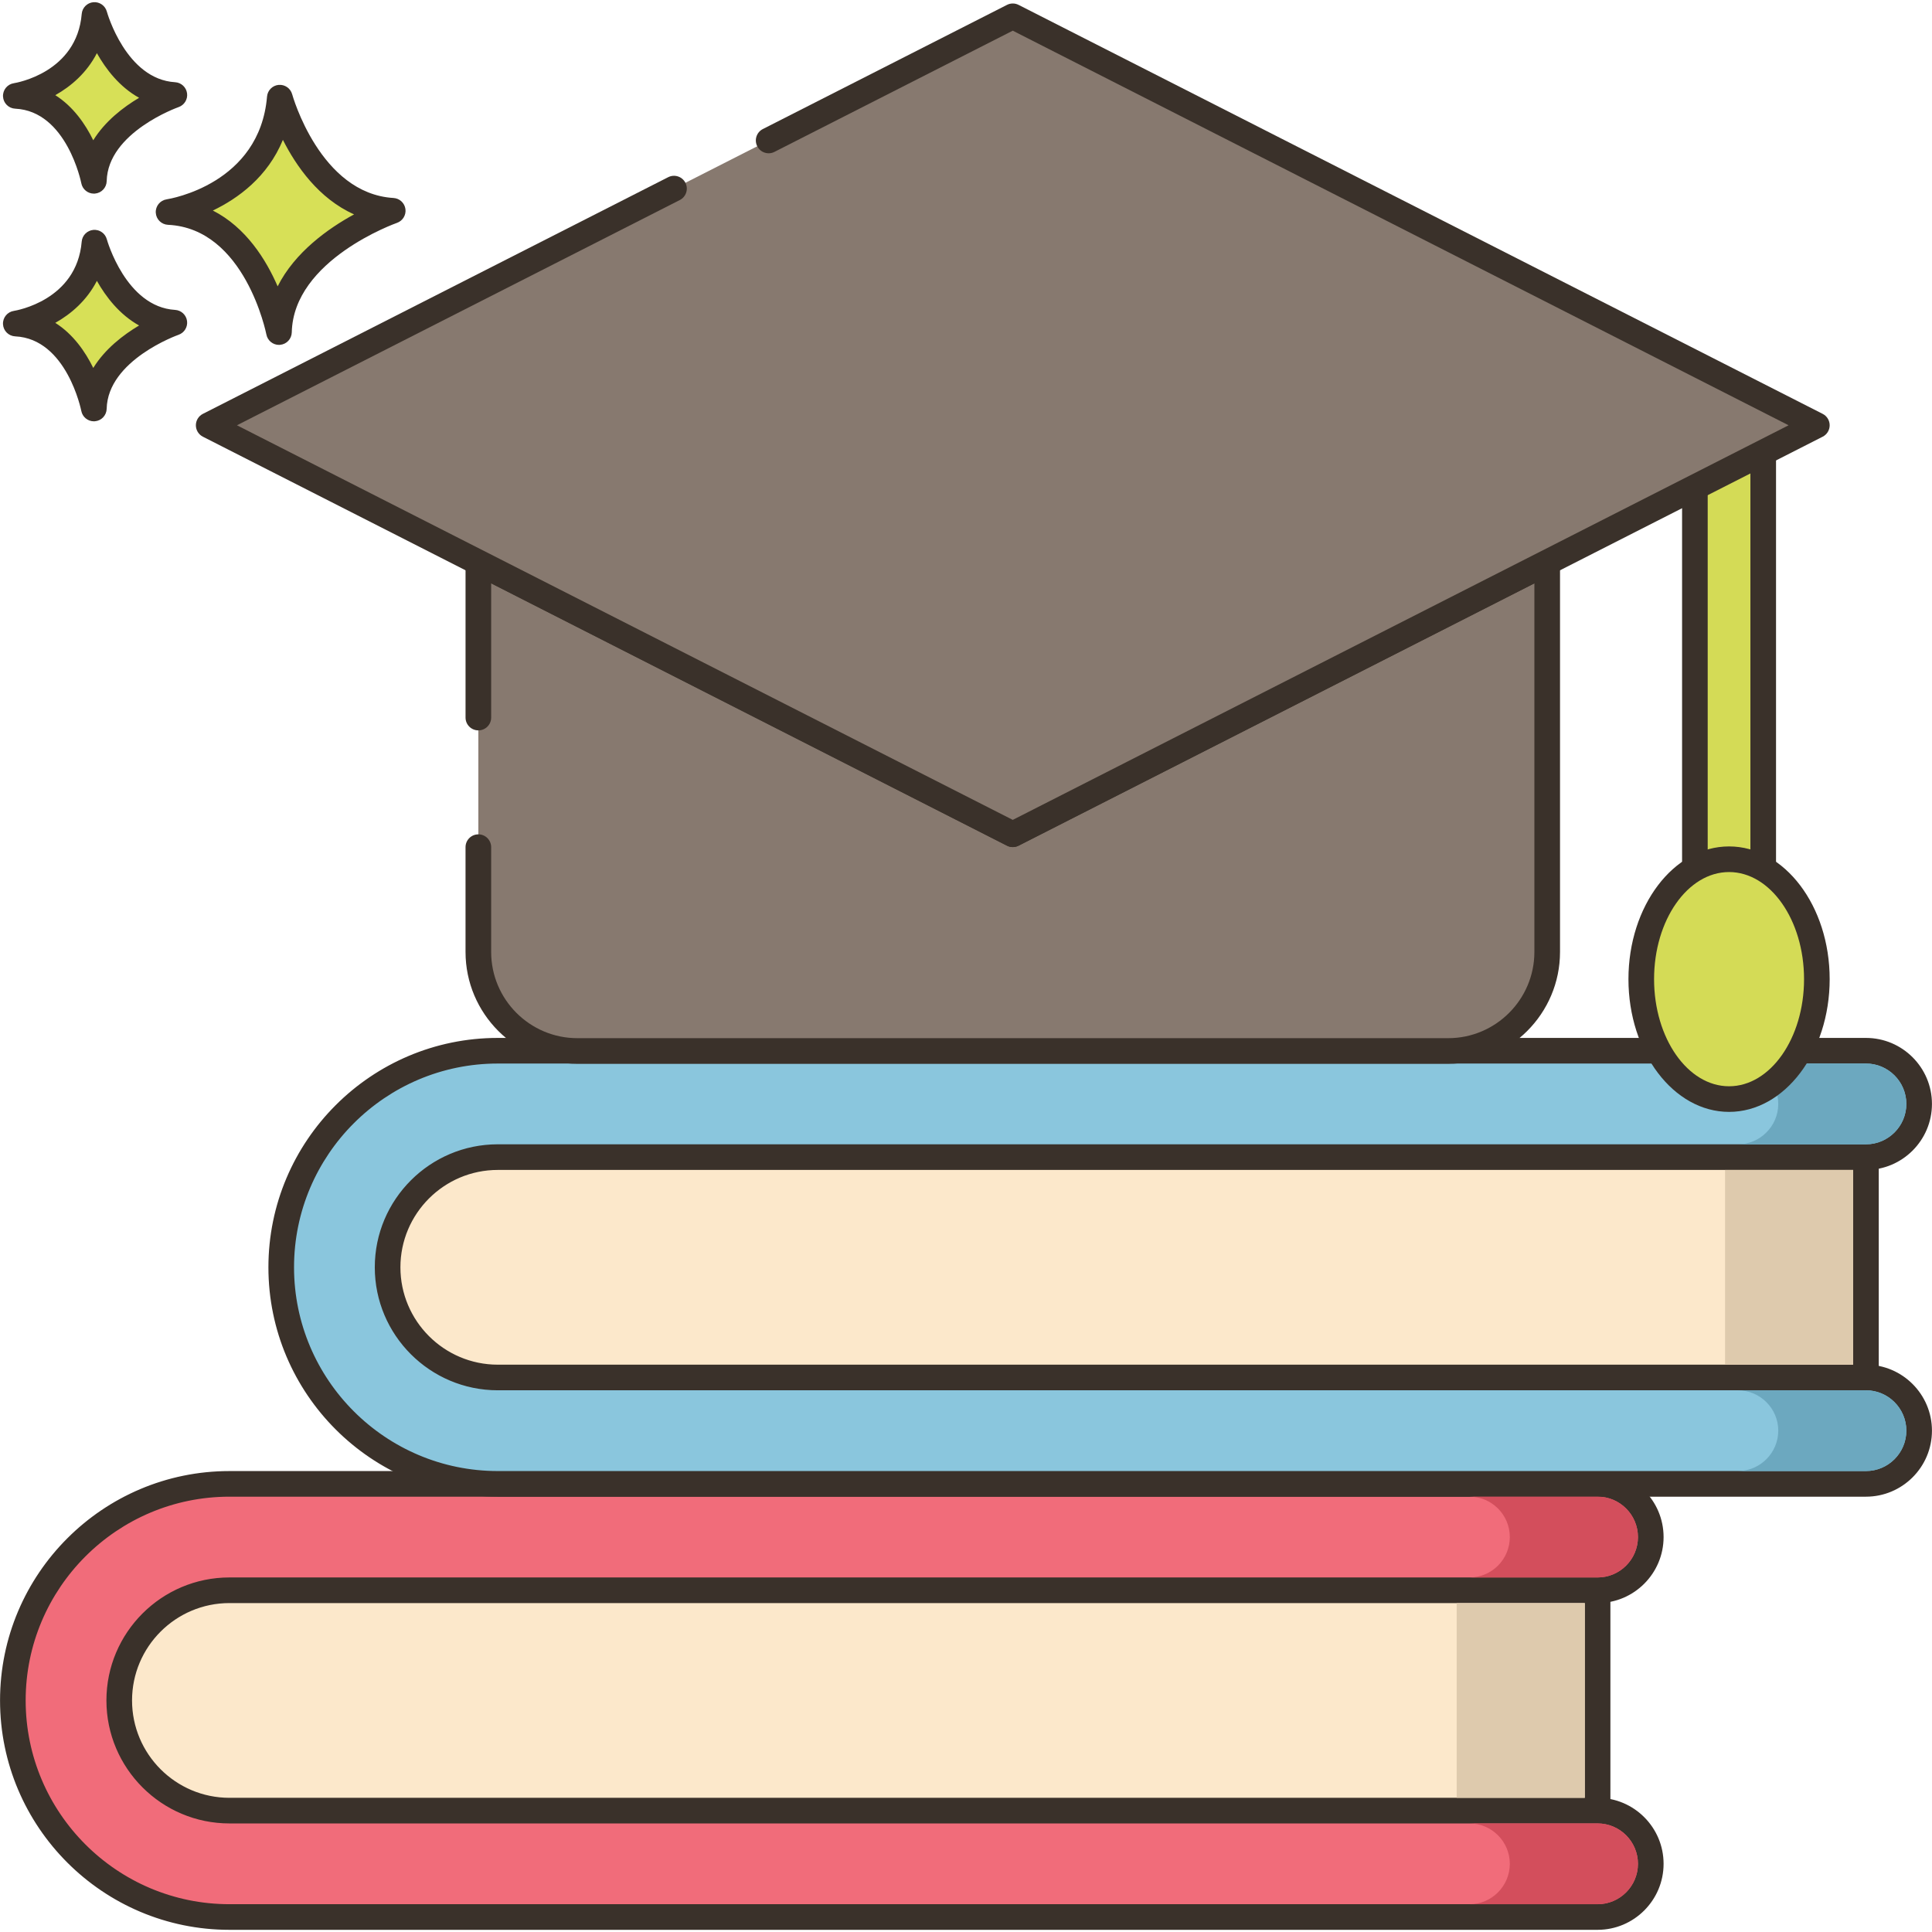
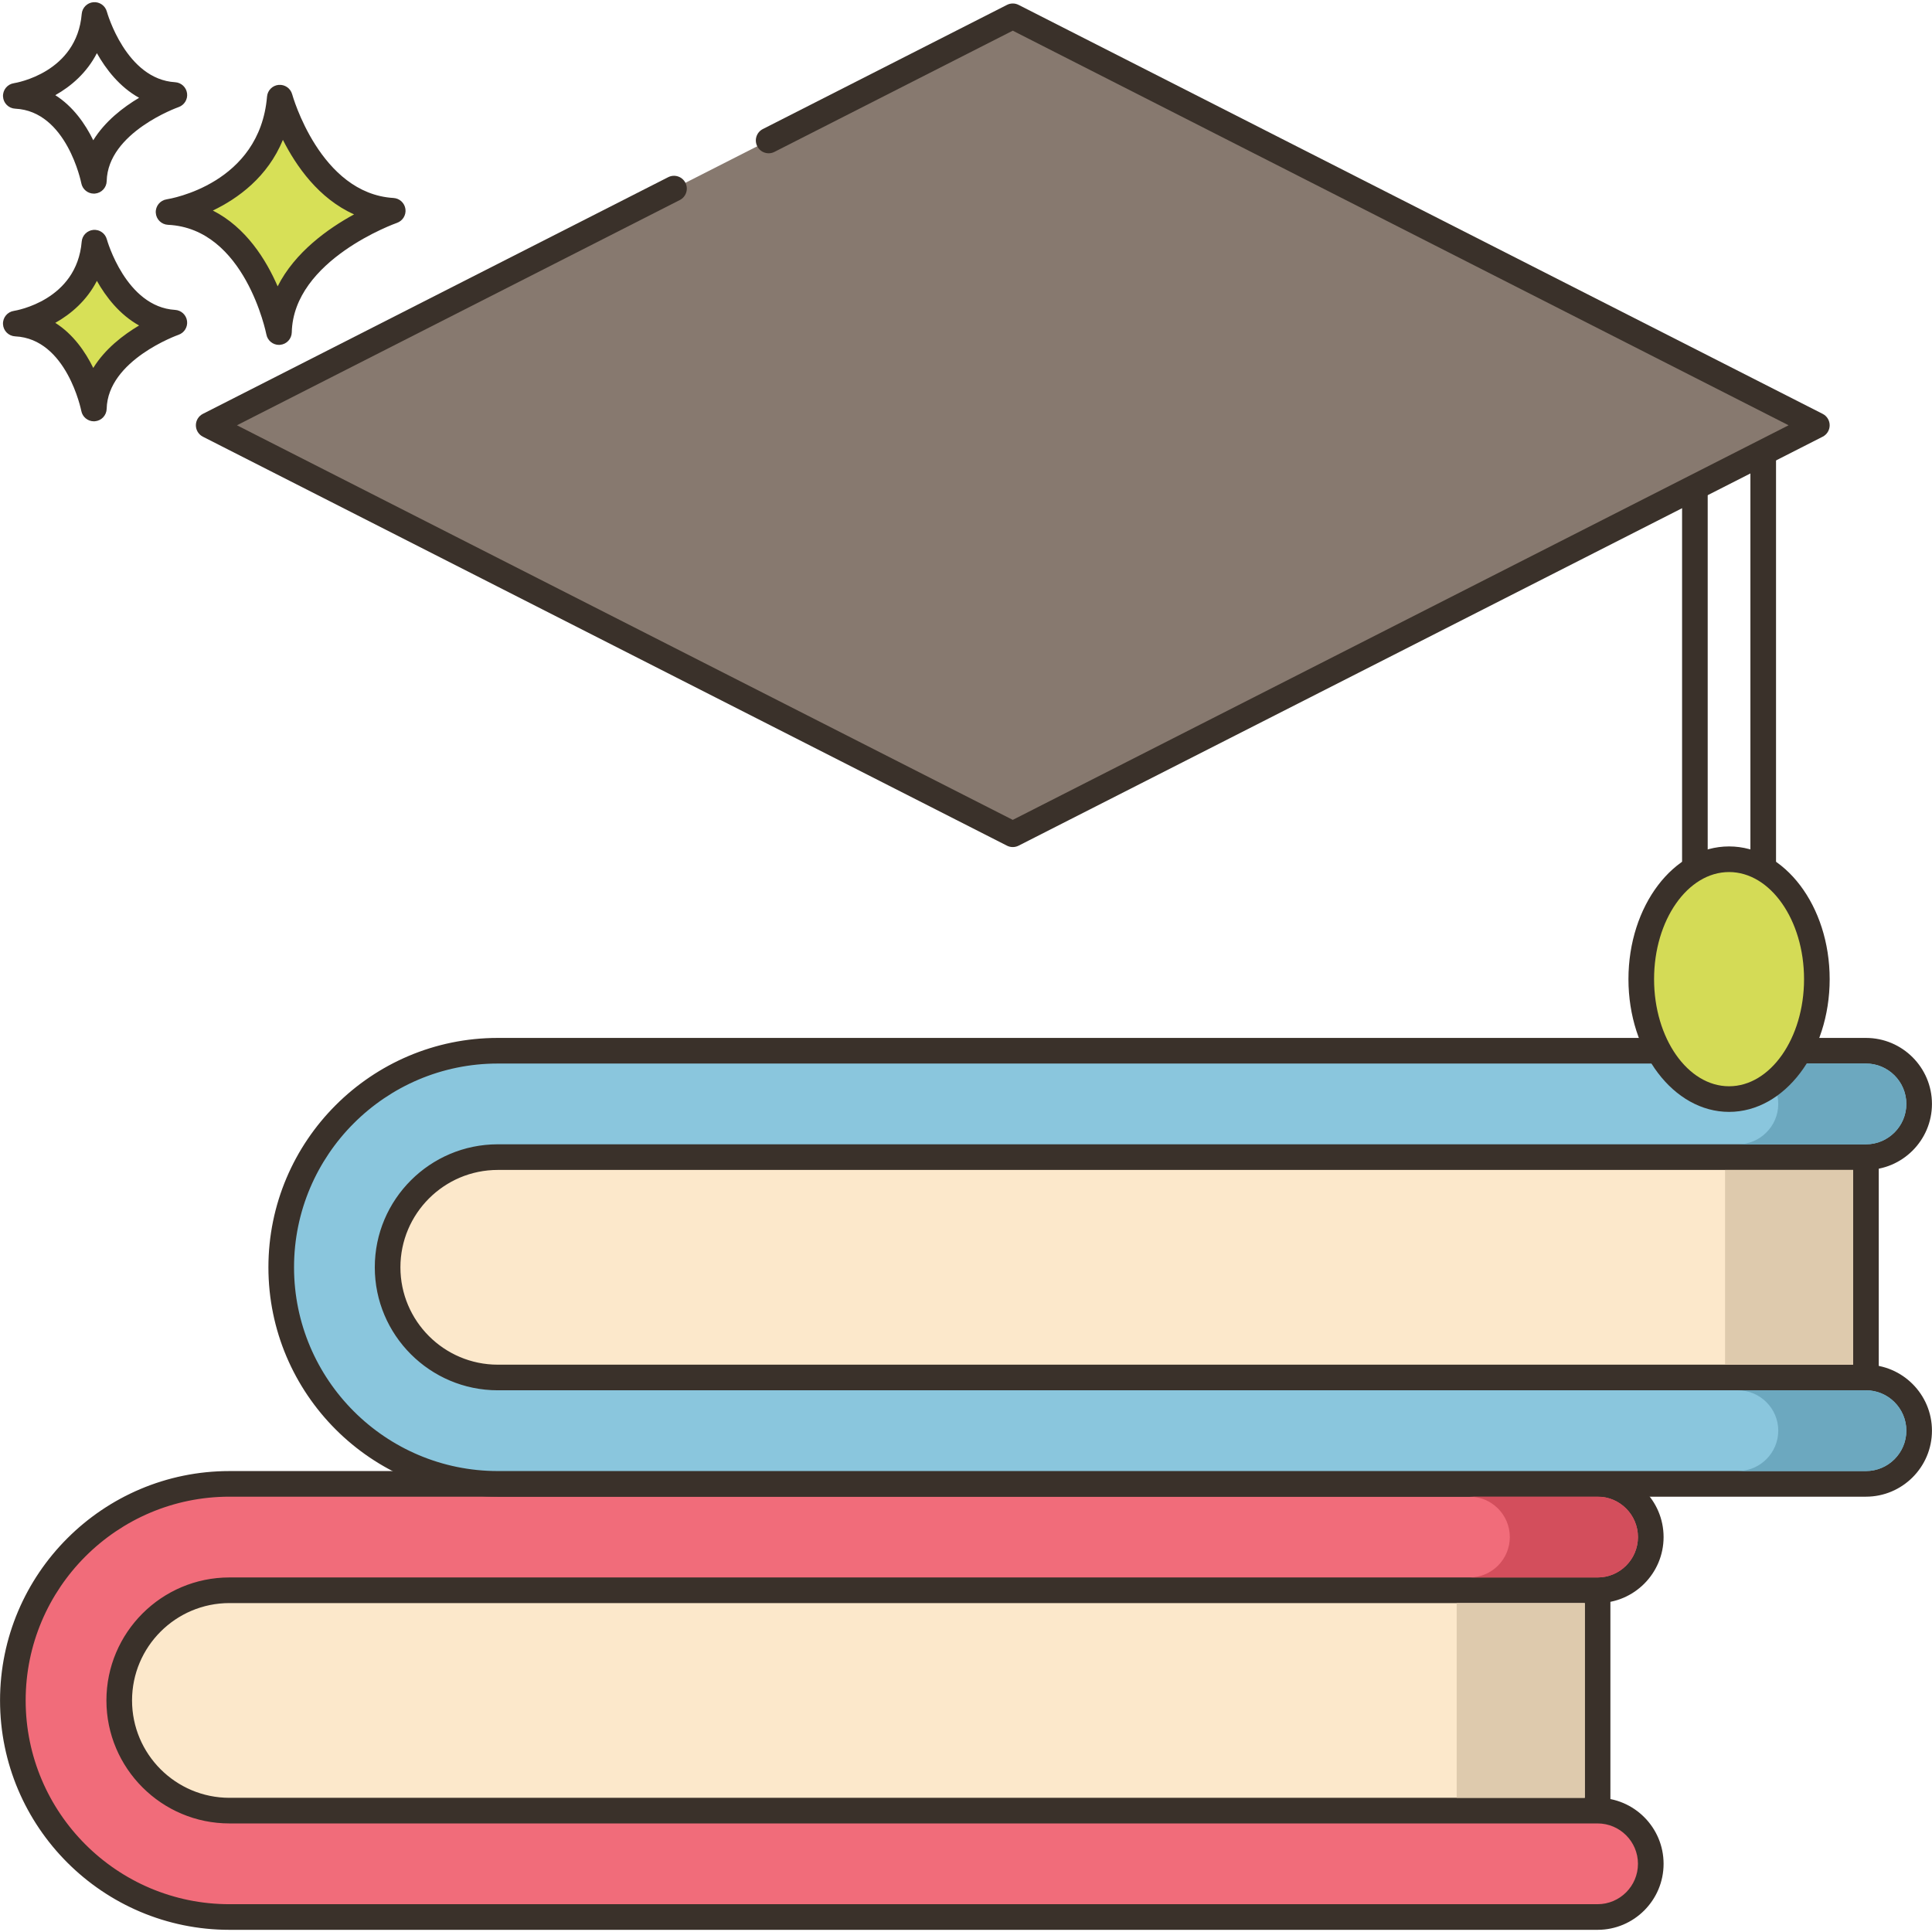
<svg xmlns="http://www.w3.org/2000/svg" height="226" preserveAspectRatio="xMidYMid meet" version="1.0" viewBox="14.9 15.1 226.2 225.8" width="226" zoomAndPan="magnify">
  <g>
    <g id="change1_1">
      <path d="M201.947,233.117H40.614c-9.931,0-17.982-8.051-17.982-17.982v-2.293c0-9.931,8.051-17.982,17.982-17.982 h161.332V233.117z" fill="#FCE8CB" />
    </g>
    <g id="change2_1">
      <path d="M201.947,234.617H40.614c-10.742,0-19.481-8.74-19.481-19.482v-2.293c0-10.742,8.739-19.482,19.481-19.482 h161.333c0.828,0,1.5,0.671,1.5,1.5v38.257C203.447,233.946,202.775,234.617,201.947,234.617z M40.614,196.36 c-9.088,0-16.481,7.394-16.481,16.482v2.293c0,9.088,7.394,16.482,16.481,16.482h159.833V196.36H40.614z" fill="#3A312A" />
    </g>
    <g id="change3_1">
      <path d="M201.947,239.345H41.761c-13.981,0-25.356-11.375-25.356-25.356s11.375-25.356,25.356-25.356h160.186 c3.44,0,6.228,2.788,6.228,6.228c0,3.44-2.788,6.228-6.228,6.228H41.761c-7.113,0-12.901,5.787-12.901,12.9s5.787,12.9,12.901,12.9 h160.186c3.44,0,6.228,2.788,6.228,6.228C208.175,236.557,205.387,239.345,201.947,239.345z" fill="#F16C7A" />
    </g>
    <g id="change2_2">
      <path d="M201.947,240.845H41.761c-14.809,0-26.856-12.048-26.856-26.856s12.048-26.856,26.856-26.856h160.186 c4.261,0,7.727,3.467,7.727,7.728c0,4.261-3.467,7.728-7.727,7.728H41.761c-6.287,0-11.401,5.114-11.401,11.4 c0,6.286,5.114,11.4,11.401,11.4h160.186c4.261,0,7.727,3.467,7.727,7.728S206.208,240.845,201.947,240.845z M41.761,190.133 c-13.154,0-23.856,10.702-23.856,23.856s10.702,23.856,23.856,23.856h160.186c2.606,0,4.727-2.121,4.727-4.728 s-2.121-4.728-4.727-4.728H41.761c-7.94,0-14.401-6.46-14.401-14.4c0-7.941,6.46-14.4,14.401-14.4h160.186 c2.606,0,4.727-2.121,4.727-4.728c0-2.607-2.121-4.728-4.727-4.728H41.761z" fill="#3A312A" />
    </g>
    <g id="change1_2">
      <path d="M233.367,182.405H72.035c-9.931,0-17.982-8.051-17.982-17.982v-2.293c0-9.931,8.051-17.982,17.982-17.982 h161.332V182.405z" fill="#FCE8CB" />
    </g>
    <g id="change2_3">
      <path d="M233.367,183.905H72.035c-10.742,0-19.482-8.74-19.482-19.482v-2.293c0-10.742,8.74-19.482,19.482-19.482 h161.332c0.828,0,1.5,0.671,1.5,1.5v38.257C234.867,183.233,234.195,183.905,233.367,183.905z M72.035,145.648 c-9.088,0-16.482,7.394-16.482,16.482v2.293c0,9.088,7.394,16.482,16.482,16.482h159.832v-35.257H72.035z" fill="#3A312A" />
    </g>
    <g id="change4_1">
      <path d="M233.367,188.633H73.181c-13.981,0-25.356-11.375-25.356-25.356c0-13.981,11.375-25.356,25.356-25.356 h160.186c3.44,0,6.228,2.788,6.228,6.228c0,3.44-2.788,6.228-6.228,6.228H73.181c-7.113,0-12.9,5.787-12.9,12.9 s5.787,12.9,12.9,12.9h160.186c3.44,0,6.228,2.788,6.228,6.228C239.595,185.844,236.807,188.633,233.367,188.633z" fill="#8AC6DD" />
    </g>
    <g id="change2_4">
      <path d="M233.367,190.133H73.182c-14.809,0-26.856-12.048-26.856-26.856c0-14.809,12.048-26.856,26.856-26.856 h160.186c4.261,0,7.727,3.467,7.727,7.728c0,4.261-3.467,7.728-7.727,7.728H73.182c-6.287,0-11.401,5.114-11.401,11.4 c0,6.286,5.114,11.4,11.401,11.4h160.186c4.261,0,7.727,3.467,7.727,7.728S237.628,190.133,233.367,190.133z M73.182,139.42 c-13.154,0-23.856,10.702-23.856,23.856s10.702,23.856,23.856,23.856h160.186c2.606,0,4.727-2.121,4.727-4.728 s-2.121-4.728-4.727-4.728H73.182c-7.941,0-14.401-6.46-14.401-14.4c0-7.94,6.46-14.4,14.401-14.4h160.186 c2.606,0,4.727-2.121,4.727-4.728c0-2.607-2.121-4.728-4.727-4.728H73.182z" fill="#3A312A" />
    </g>
    <g id="change5_1">
      <path d="M185.45 202.59H200.45V225.39H185.45z" fill="#DECAAD" />
    </g>
    <g id="change6_1">
-       <path d="M206.67,233.12c0,2.6-2.12,4.73-4.72,4.73h-15c2.6,0,4.72-2.13,4.72-4.73c0-2.61-2.12-4.73-4.72-4.73h15 C204.55,228.39,206.67,230.51,206.67,233.12z" fill="#D34E5C" />
-     </g>
+       </g>
    <g id="change6_2">
      <path d="M191.67,194.86c0-2.61-2.12-4.73-4.72-4.73h15c2.6,0,4.72,2.12,4.72,4.73s-2.12,4.73-4.72,4.73h-15 C189.55,199.59,191.67,197.47,191.67,194.86z" fill="#D34E5C" />
    </g>
    <g id="change5_2">
      <path d="M216.87 151.88H231.87V174.68H216.87z" fill="#DECAAD" />
    </g>
    <g id="change7_1">
      <path d="M238.1,182.4c0,2.61-2.13,4.73-4.73,4.73h-15c2.6,0,4.73-2.12,4.73-4.73c0-2.6-2.13-4.72-4.73-4.72h15 C235.97,177.68,238.1,179.8,238.1,182.4z" fill="#6CA8BF" />
    </g>
    <g id="change7_2">
      <path d="M223.1,144.15c0-2.61-2.13-4.73-4.73-4.73h15c2.6,0,4.73,2.12,4.73,4.73c0,2.6-2.13,4.73-4.73,4.73h-15 C220.97,148.88,223.1,146.75,223.1,144.15z" fill="#6CA8BF" />
    </g>
    <g id="change8_1">
      <path d="M47.661,26.332c0,0,3.408,12.659,13.222,13.246c0,0-13.1,4.525-13.321,14.202 c0,0-2.579-13.572-12.925-14.059C34.637,39.722,46.687,37.896,47.661,26.332z" fill="#D7E057" />
    </g>
    <g id="change2_5">
      <path d="M47.561,55.28c-0.713,0-1.335-0.506-1.472-1.217c-0.024-0.124-2.495-12.417-11.523-12.842 c-0.77-0.037-1.388-0.651-1.428-1.421c-0.04-0.771,0.511-1.445,1.273-1.561c0.441-0.069,10.894-1.817,11.754-12.033 c0.061-0.725,0.634-1.301,1.359-1.367c0.721-0.062,1.393,0.398,1.584,1.101c0.032,0.116,3.259,11.626,11.864,12.141 c0.714,0.043,1.297,0.584,1.396,1.292c0.098,0.708-0.319,1.388-0.994,1.623c-0.121,0.042-12.118,4.31-12.313,12.819 c-0.018,0.767-0.61,1.396-1.374,1.459C47.645,55.278,47.602,55.28,47.561,55.28z M39.82,39.55c3.878,1.969,6.23,5.746,7.587,8.876 c2.026-4.021,5.942-6.787,8.949-8.427c-4.135-1.843-6.783-5.651-8.334-8.723C46.229,35.637,42.75,38.146,39.82,39.55z" fill="#3A312A" />
    </g>
    <g id="change8_2">
      <path d="M25.962,43.313c0,0,2.411,8.954,9.352,9.369c0,0-9.266,3.201-9.422,10.046c0,0-1.824-9.6-9.142-9.944 C16.75,52.783,25.274,51.492,25.962,43.313z" fill="#D7E057" />
    </g>
    <g id="change2_6">
      <path d="M25.891,64.228c-0.714,0-1.337-0.507-1.473-1.22c-0.016-0.082-1.704-8.442-7.739-8.726 c-0.771-0.037-1.388-0.651-1.428-1.421c-0.04-0.771,0.511-1.445,1.273-1.561c0.296-0.047,7.364-1.243,7.942-8.114 c0.061-0.726,0.635-1.303,1.36-1.368c0.728-0.063,1.392,0.399,1.582,1.101l0,0c0.021,0.079,2.228,7.92,7.994,8.265 c0.714,0.043,1.299,0.584,1.396,1.293c0.098,0.709-0.32,1.388-0.996,1.622c-0.081,0.028-8.282,2.952-8.413,8.662 c-0.018,0.768-0.611,1.398-1.376,1.461C25.974,64.226,25.932,64.228,25.891,64.228z M21.373,52.7 c2.107,1.333,3.523,3.395,4.447,5.28c1.376-2.233,3.515-3.872,5.365-4.973c-2.287-1.27-3.884-3.35-4.941-5.224 C25.069,50.07,23.228,51.659,21.373,52.7z" fill="#3A312A" />
    </g>
    <g id="change8_3">
-       <path d="M25.962,16.655c0,0,2.411,8.954,9.352,9.369c0,0-9.266,3.201-9.422,10.045c0,0-1.824-9.6-9.142-9.944 C16.75,26.126,25.274,24.834,25.962,16.655z" fill="#D7E057" />
-     </g>
+       </g>
    <g id="change2_7">
      <path d="M25.891,37.57c-0.713,0-1.337-0.507-1.472-1.22c-0.016-0.082-1.704-8.441-7.739-8.726 c-0.77-0.037-1.387-0.651-1.427-1.421c-0.04-0.771,0.511-1.445,1.273-1.561c0.296-0.047,7.364-1.243,7.942-8.114 c0.061-0.726,0.635-1.303,1.36-1.368c0.724-0.065,1.393,0.4,1.583,1.104c0.042,0.15,2.254,7.92,7.993,8.263 c0.715,0.043,1.299,0.584,1.396,1.293c0.098,0.709-0.32,1.388-0.996,1.622c-0.081,0.028-8.282,2.952-8.413,8.662 c-0.018,0.768-0.611,1.397-1.376,1.461C25.974,37.568,25.932,37.57,25.891,37.57z M21.373,26.042 c2.106,1.333,3.523,3.394,4.447,5.28c1.376-2.233,3.515-3.872,5.365-4.973c-2.287-1.269-3.884-3.35-4.941-5.224 C25.069,23.413,23.228,25.001,21.373,26.042z" fill="#3A312A" />
    </g>
    <g id="change9_1">
-       <path d="M70.906,114.086v12.268c0,6.406,5.189,11.596,11.596,11.596h101.95c6.406,0,11.596-5.19,11.596-11.596 V80.752l-62.57,31.825L70.906,80.752v18.162V114.086z" fill="#87796F" />
-     </g>
+       </g>
    <g id="change2_8">
-       <path d="M184.451,139.45H82.501c-7.221,0-13.096-5.875-13.096-13.096v-12.268c0-0.829,0.671-1.5,1.5-1.5 c0.829,0,1.5,0.671,1.5,1.5v12.268c0,5.567,4.529,10.096,10.096,10.096h101.95c5.566,0,10.096-4.529,10.096-10.096V83.198 l-60.391,30.715c-0.426,0.218-0.934,0.218-1.359,0L72.406,83.198v15.716c0,0.829-0.671,1.5-1.5,1.5c-0.829,0-1.5-0.671-1.5-1.5 V80.752c0-0.521,0.271-1.006,0.716-1.279c0.445-0.272,0.999-0.294,1.464-0.058l61.891,31.478l61.891-31.478 c0.465-0.237,1.018-0.214,1.464,0.058c0.444,0.273,0.716,0.757,0.716,1.279v45.602C197.547,133.575,191.672,139.45,184.451,139.45z" fill="#3A312A" />
-     </g>
+       </g>
    <g id="change10_1">
-       <path d="M213.339 63.5H221.339V129.5H213.339z" fill="#D4DB56" />
-     </g>
+       </g>
    <g id="change2_9">
      <path d="M221.339,131h-8c-0.828,0-1.5-0.671-1.5-1.5v-66c0-0.829,0.672-1.5,1.5-1.5h8c0.828,0,1.5,0.671,1.5,1.5v66 C222.839,130.329,222.167,131,221.339,131z M214.839,128h5V65h-5V128z" fill="#3A312A" />
    </g>
    <g id="change10_2">
      <ellipse cx="217.339" cy="129.54" fill="#D4DB56" rx="10.28" ry="14.04" />
    </g>
    <g id="change2_10">
      <path d="M217.339,145.081c-6.495,0-11.779-6.972-11.779-15.541c0-8.569,5.284-15.54,11.779-15.54 c6.496,0,11.78,6.972,11.78,15.54C229.119,138.109,223.835,145.081,217.339,145.081z M217.339,117 c-4.841,0-8.779,5.626-8.779,12.54c0,6.915,3.938,12.541,8.779,12.541c4.842,0,8.78-5.626,8.78-12.541 C226.119,122.626,222.181,117,217.339,117z" fill="#3A312A" />
    </g>
    <g id="change9_2">
      <path d="M93.812 36.983L39.333 64.692 133.476 112.575 227.619 64.692 133.476 16.809 104.896 31.346z" fill="#87796F" />
    </g>
    <g id="change2_11">
      <path d="M133.477,114.075c-0.233,0-0.467-0.054-0.68-0.163L38.653,66.029c-0.503-0.256-0.82-0.772-0.82-1.337 c0-0.564,0.317-1.081,0.82-1.337l54.479-27.709c0.738-0.375,1.642-0.082,2.017,0.657c0.376,0.739,0.082,1.642-0.657,2.017 L42.642,64.692l90.834,46.2l90.834-46.2l-90.834-46.2l-27.901,14.19c-0.736,0.376-1.641,0.083-2.017-0.657 c-0.376-0.739-0.082-1.642,0.657-2.017l28.582-14.536c0.426-0.218,0.934-0.218,1.359,0l94.143,47.883 c0.504,0.256,0.82,0.772,0.82,1.337c0,0.564-0.316,1.081-0.82,1.337l-94.143,47.883 C133.943,114.021,133.71,114.075,133.477,114.075z" fill="#3A312A" />
    </g>
  </g>
</svg>